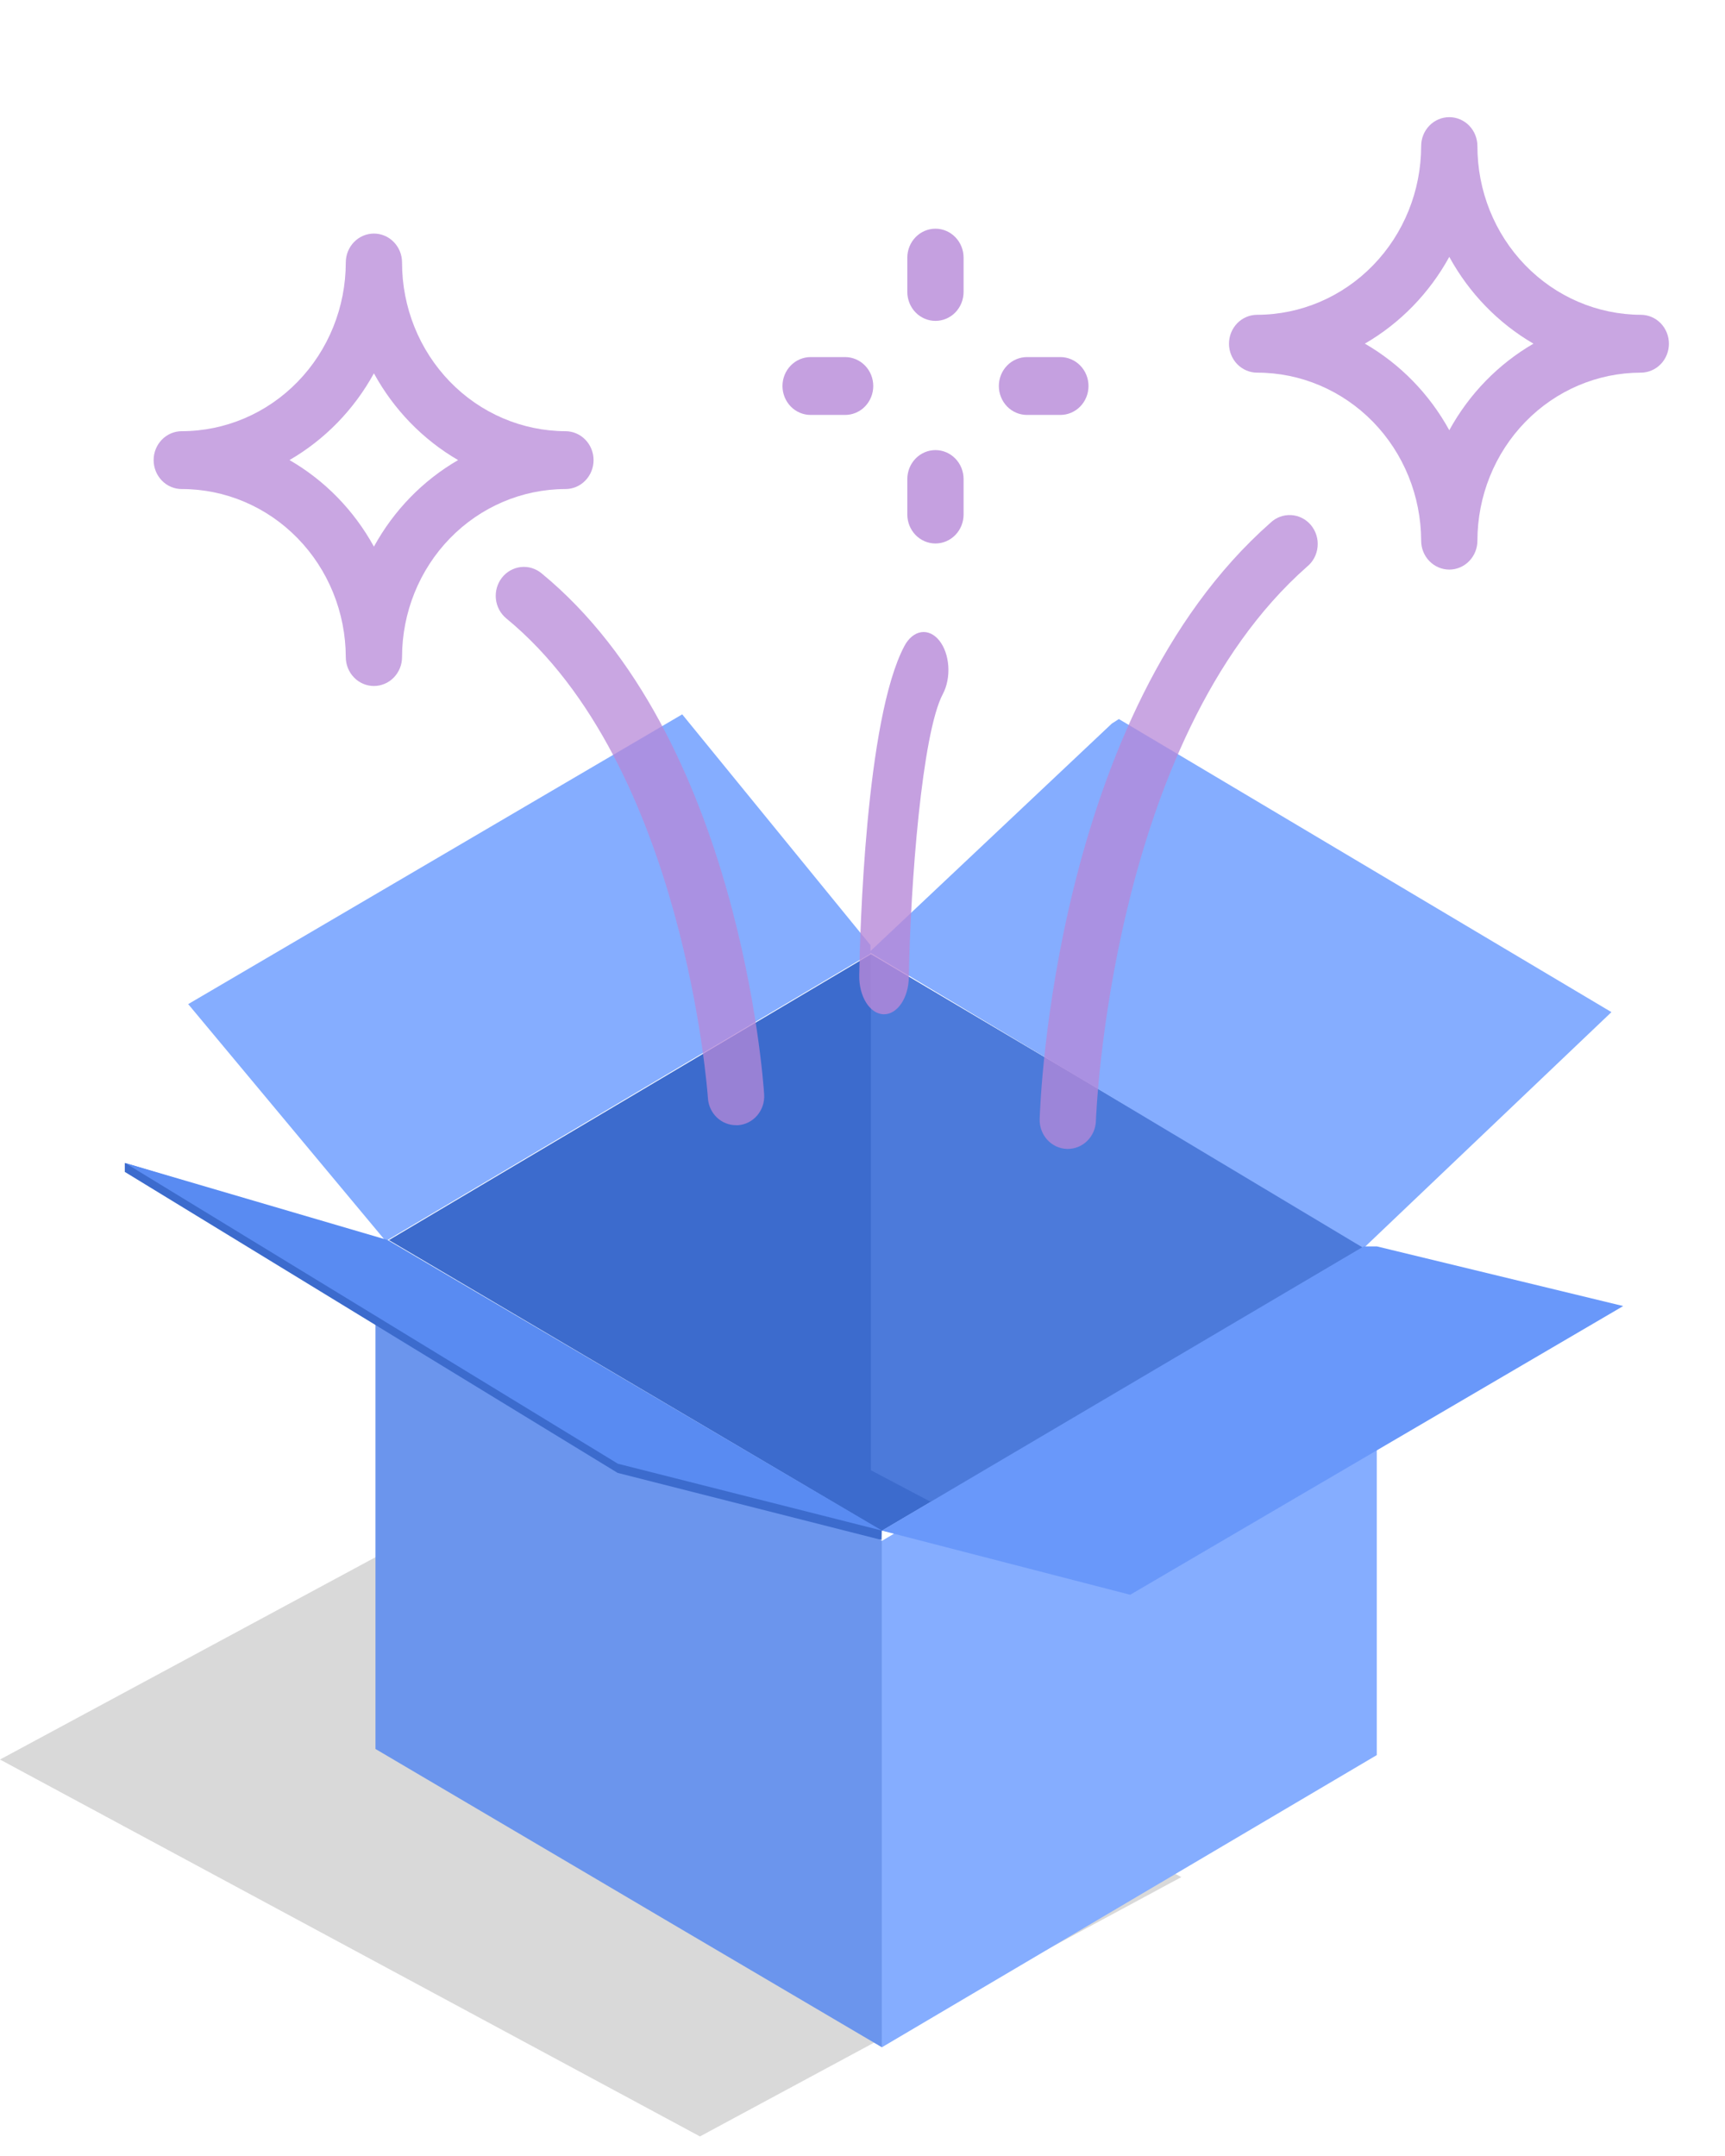
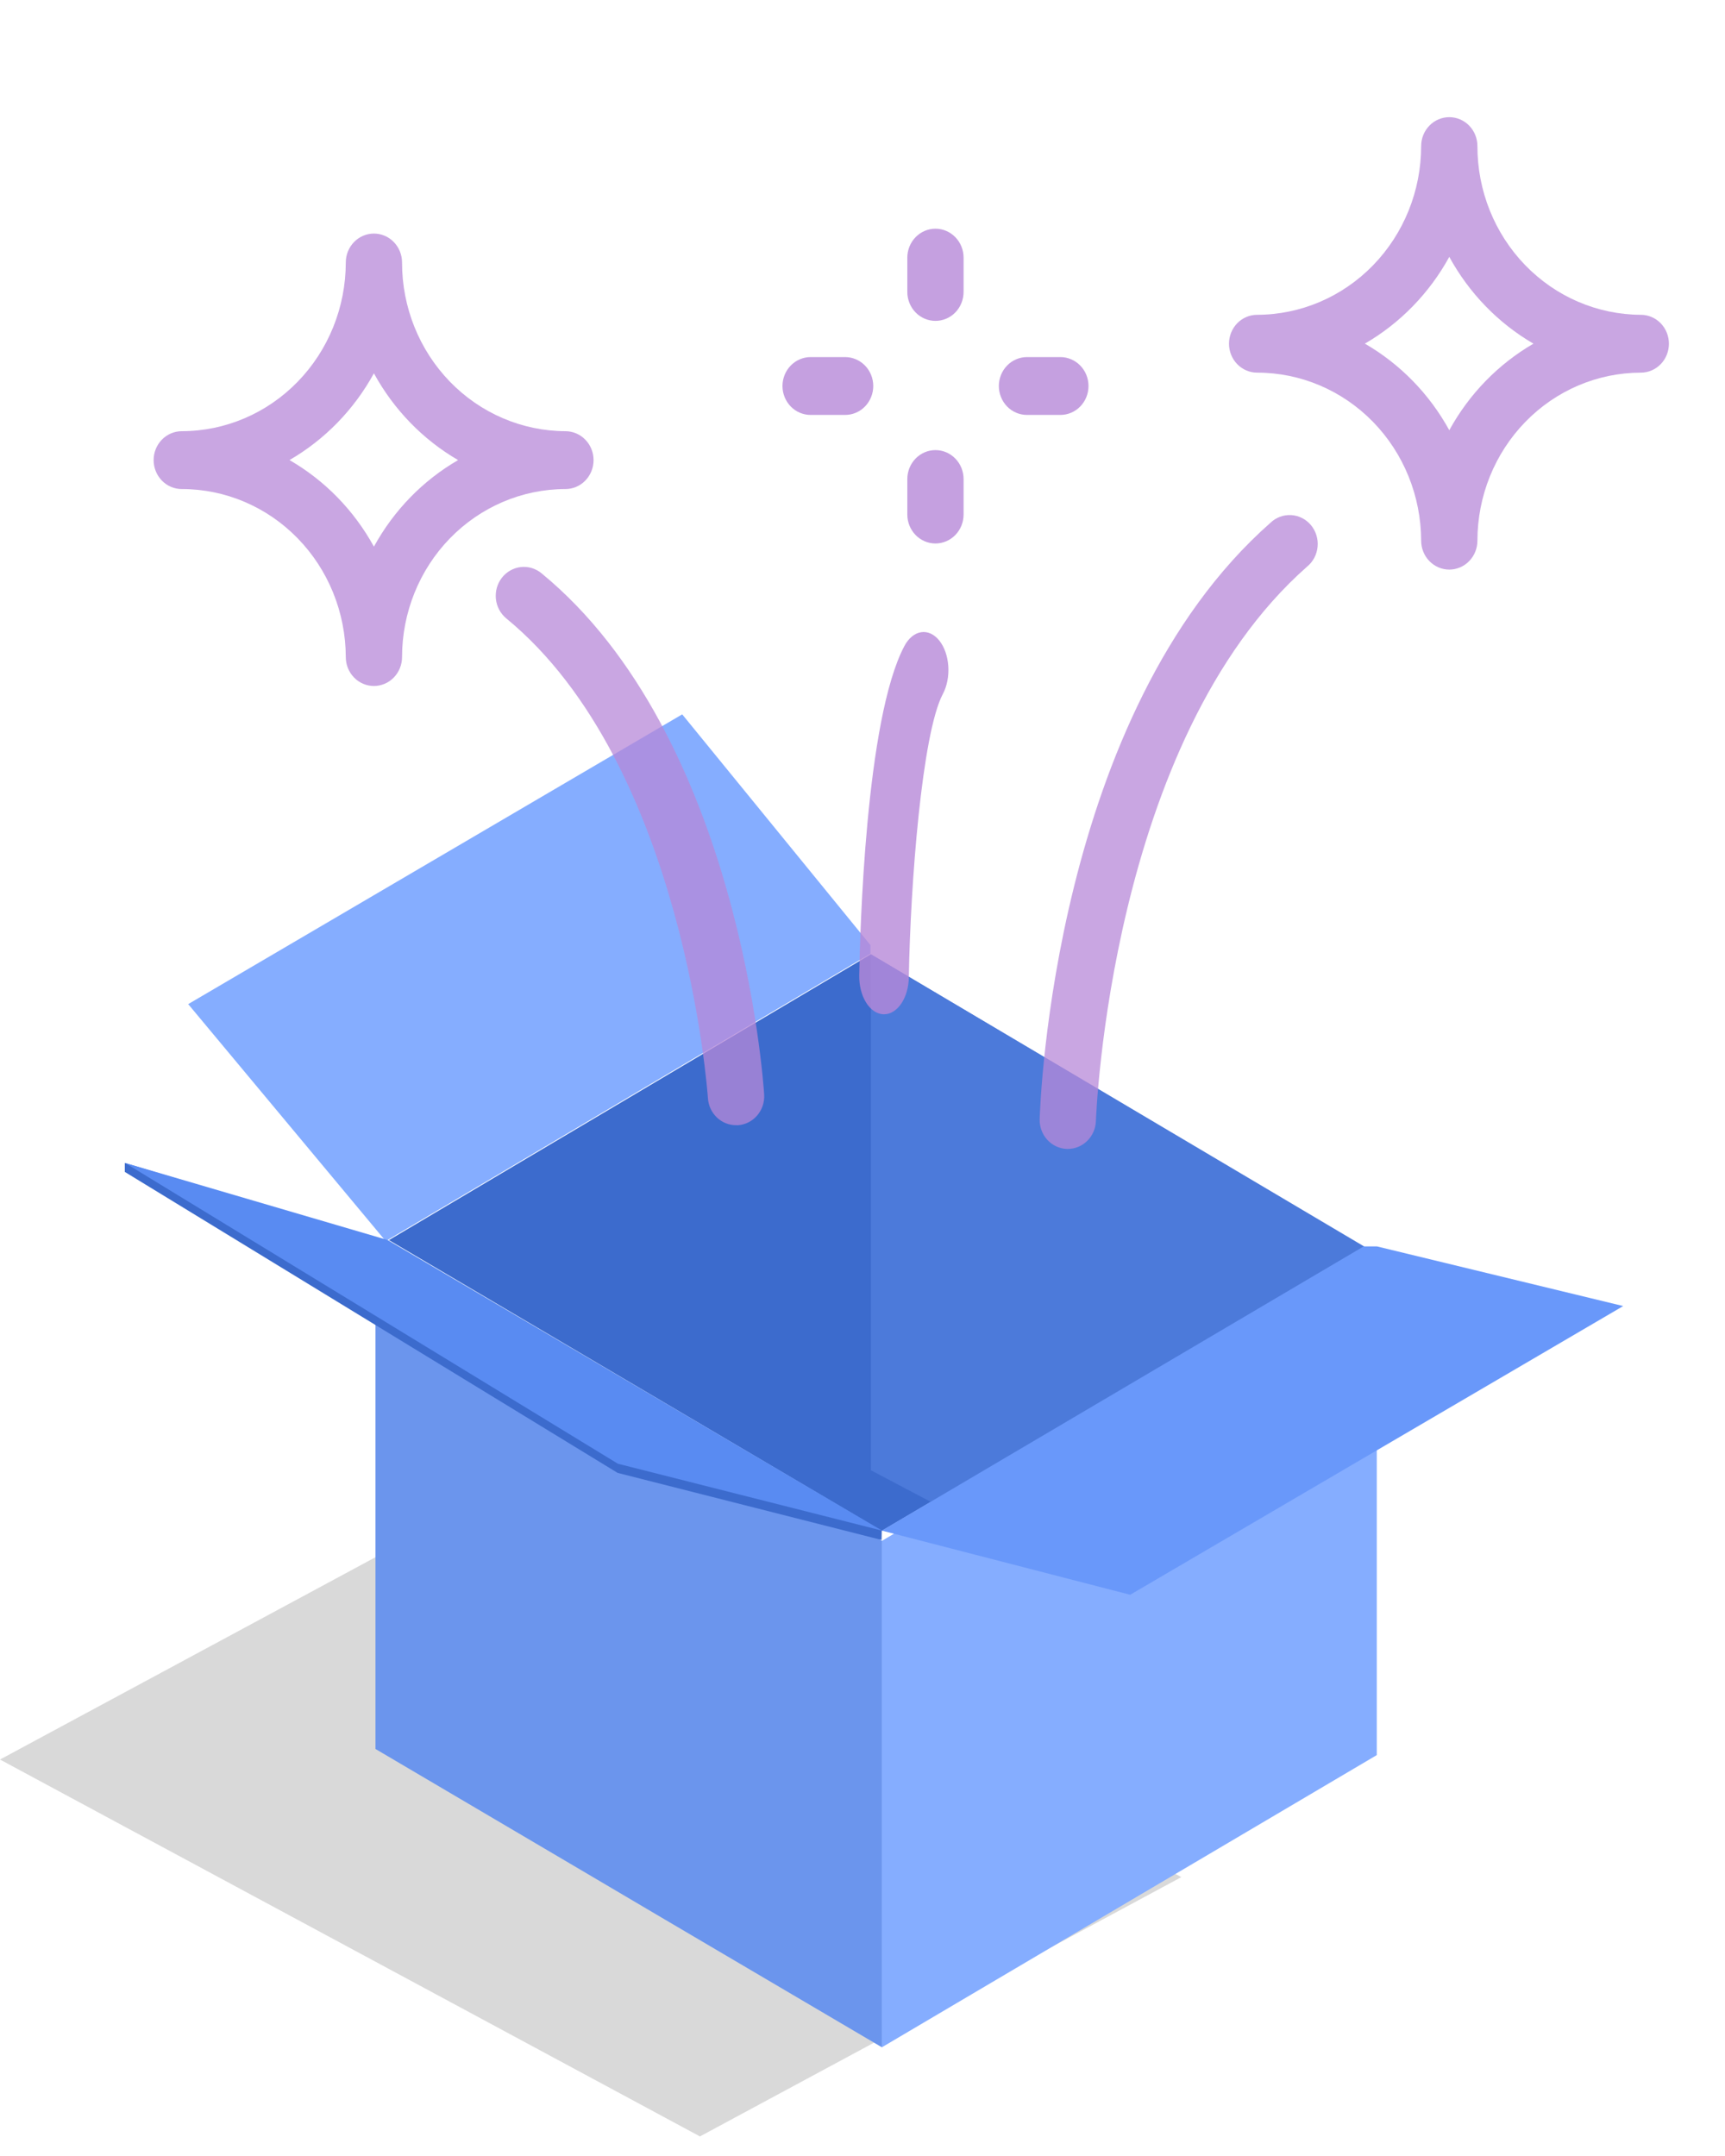
<svg xmlns="http://www.w3.org/2000/svg" width="72" height="90" viewBox="0 0 72 90" fill="none">
  <path d="M0 73.45L29.215 89.183L49.308 78.359L20.103 62.617L0 73.45Z" fill="black" fill-opacity="0.15" />
  <path d="M36.348 39.836L16.234 51.767L36.803 63.906L56.917 52.044L36.348 39.836Z" fill="#3C6BCD" />
  <path d="M36.35 39.836V61.374L38.879 62.709L56.944 52.036L36.35 39.836Z" fill="#4C7ADA" />
  <path d="M36.806 64.312V85.46L27.735 80.119L24.06 77.951L15.672 73.009V51.766L24.06 56.751L27.735 58.928L36.806 64.312Z" fill="#6B95ED" />
  <path d="M36.805 64.325V85.464L57.466 73.264V52.047L36.805 64.325Z" fill="#85ADFF" />
  <path d="M7.855 41.916L16.1 51.809L36.332 39.809V39.453L28.475 29.82L7.855 41.916Z" fill="#85ADFF" />
-   <path d="M56.917 52.1L67.26 42.25L46.7 30.016L46.405 30.206L36.289 39.744L56.917 52.1Z" fill="#85ADFF" />
  <path d="M5.209 48.547L16.134 51.842L36.804 63.894L36.796 64.284L25.778 61.484L5.209 48.92V48.547Z" fill="#3C6BCD" />
  <path d="M16.18 51.764L5.221 48.547L25.79 61.102L36.816 63.894L16.18 51.764Z" fill="#598BF2" />
  <path d="M56.918 52.031L36.805 63.893L47.173 66.572L67.751 54.52L57.475 52.031H56.918Z" fill="#6998FA" />
  <path opacity="0.75" d="M44.57 47.961H44.534C44.38 47.956 44.228 47.92 44.087 47.855C43.947 47.79 43.82 47.697 43.714 47.581C43.608 47.466 43.526 47.33 43.471 47.182C43.416 47.033 43.39 46.875 43.395 46.717C43.416 46.03 43.996 29.784 53.03 21.821C53.146 21.71 53.282 21.625 53.431 21.571C53.58 21.516 53.738 21.493 53.895 21.502C54.053 21.512 54.207 21.554 54.349 21.626C54.49 21.698 54.616 21.799 54.719 21.922C54.821 22.045 54.899 22.189 54.946 22.344C54.994 22.499 55.011 22.662 54.995 22.823C54.98 22.985 54.934 23.142 54.858 23.285C54.783 23.427 54.68 23.553 54.556 23.654C46.316 30.919 45.751 46.632 45.742 46.79C45.733 47.104 45.605 47.401 45.386 47.619C45.168 47.838 44.875 47.96 44.57 47.961Z" fill="#B688D8" />
  <path opacity="0.75" d="M30.722 46.97C30.424 46.971 30.136 46.854 29.918 46.645C29.7 46.435 29.568 46.148 29.548 45.842C29.54 45.703 28.569 31.922 21.131 25.814C21.01 25.714 20.91 25.592 20.836 25.453C20.762 25.314 20.715 25.161 20.698 25.003C20.682 24.846 20.695 24.686 20.738 24.534C20.782 24.382 20.853 24.239 20.95 24.116C21.046 23.992 21.166 23.889 21.301 23.813C21.436 23.737 21.584 23.689 21.738 23.671C21.891 23.654 22.046 23.668 22.194 23.712C22.342 23.757 22.48 23.831 22.601 23.93C30.855 30.708 31.856 45.079 31.895 45.688C31.915 46.007 31.811 46.322 31.606 46.562C31.401 46.803 31.111 46.95 30.801 46.971L30.722 46.97Z" fill="#B688D8" />
  <path opacity="0.8" d="M36.9 42.34H36.871C36.596 42.328 36.336 42.151 36.147 41.846C35.958 41.541 35.856 41.133 35.864 40.713C35.894 38.954 36.126 30.023 37.749 26.967C37.922 26.641 38.173 26.434 38.446 26.391C38.719 26.348 38.992 26.473 39.205 26.739C39.418 27.005 39.553 27.389 39.581 27.807C39.609 28.226 39.527 28.644 39.354 28.97C38.487 30.602 38 36.868 37.934 40.797C37.927 41.209 37.815 41.602 37.621 41.89C37.428 42.178 37.169 42.34 36.9 42.34Z" fill="#B688D8" />
  <path opacity="0.8" d="M39.045 13.395C38.734 13.395 38.435 13.268 38.215 13.042C37.995 12.815 37.871 12.508 37.871 12.188V10.754C37.871 10.434 37.995 10.127 38.215 9.901C38.435 9.674 38.734 9.547 39.045 9.547C39.356 9.547 39.655 9.674 39.875 9.901C40.095 10.127 40.219 10.434 40.219 10.754V12.188C40.219 12.508 40.095 12.815 39.875 13.042C39.655 13.268 39.356 13.395 39.045 13.395Z" fill="#B688D8" />
  <path opacity="0.8" d="M39.045 22.687C38.734 22.687 38.435 22.56 38.215 22.333C37.995 22.107 37.871 21.8 37.871 21.48V19.997C37.871 19.676 37.995 19.369 38.215 19.143C38.435 18.916 38.734 18.789 39.045 18.789C39.356 18.789 39.655 18.916 39.875 19.143C40.095 19.369 40.219 19.676 40.219 19.997V21.48C40.219 21.8 40.095 22.107 39.875 22.333C39.655 22.56 39.356 22.687 39.045 22.687Z" fill="#B688D8" />
  <path opacity="0.8" d="M44.259 17.321H42.865C42.554 17.321 42.255 17.194 42.035 16.968C41.815 16.741 41.691 16.434 41.691 16.114C41.691 15.793 41.815 15.486 42.035 15.26C42.255 15.034 42.554 14.906 42.865 14.906H44.259C44.57 14.906 44.869 15.034 45.089 15.26C45.309 15.486 45.433 15.793 45.433 16.114C45.433 16.434 45.309 16.741 45.089 16.968C44.869 17.194 44.57 17.321 44.259 17.321Z" fill="#B688D8" />
  <path opacity="0.8" d="M35.275 17.321H33.834C33.523 17.321 33.224 17.194 33.004 16.968C32.784 16.741 32.66 16.434 32.66 16.114C32.66 15.793 32.784 15.486 33.004 15.26C33.224 15.034 33.523 14.906 33.834 14.906H35.275C35.586 14.906 35.885 15.034 36.105 15.26C36.325 15.486 36.449 15.793 36.449 16.114C36.449 16.434 36.325 16.741 36.105 16.968C35.885 17.194 35.586 17.321 35.275 17.321Z" fill="#B688D8" />
  <path opacity="0.75" d="M60.492 23.777C60.18 23.777 59.882 23.649 59.662 23.423C59.441 23.197 59.318 22.889 59.318 22.569C59.312 20.706 58.588 18.921 57.304 17.606C56.02 16.292 54.282 15.554 52.471 15.556C52.16 15.556 51.861 15.428 51.641 15.202C51.421 14.976 51.297 14.668 51.297 14.348C51.297 14.028 51.421 13.721 51.641 13.494C51.861 13.268 52.16 13.141 52.471 13.141C54.286 13.138 56.026 12.396 57.31 11.075C58.593 9.755 59.316 7.965 59.318 6.098C59.318 5.778 59.441 5.471 59.662 5.244C59.882 5.018 60.18 4.891 60.492 4.891C60.803 4.891 61.102 5.018 61.322 5.244C61.542 5.471 61.666 5.778 61.666 6.098C61.664 7.962 62.382 9.749 63.66 11.069C64.939 12.39 66.674 13.134 68.486 13.141C68.797 13.141 69.096 13.268 69.316 13.494C69.536 13.721 69.659 14.028 69.659 14.348C69.659 14.668 69.536 14.976 69.316 15.202C69.096 15.428 68.797 15.556 68.486 15.556C66.678 15.558 64.944 16.297 63.666 17.612C62.387 18.927 61.668 20.71 61.666 22.569C61.666 22.889 61.542 23.197 61.322 23.423C61.102 23.649 60.803 23.777 60.492 23.777ZM56.97 14.346C58.443 15.197 59.661 16.446 60.492 17.959C61.321 16.447 62.536 15.198 64.005 14.346C62.535 13.491 61.32 12.238 60.492 10.723C59.66 12.239 58.441 13.492 56.966 14.346H56.97Z" fill="#B688D8" />
  <path opacity="0.75" d="M15.607 28.636C15.296 28.636 14.997 28.509 14.777 28.282C14.557 28.056 14.433 27.749 14.433 27.428C14.427 25.565 13.703 23.78 12.419 22.466C11.136 21.151 9.398 20.413 7.586 20.415C7.275 20.415 6.976 20.288 6.756 20.061C6.536 19.835 6.412 19.528 6.412 19.207C6.412 18.887 6.536 18.58 6.756 18.354C6.976 18.127 7.275 18 7.586 18C9.401 17.998 11.142 17.256 12.425 15.935C13.709 14.615 14.431 12.825 14.433 10.958C14.433 10.637 14.557 10.33 14.777 10.104C14.997 9.877 15.296 9.75 15.607 9.75C15.918 9.75 16.217 9.877 16.437 10.104C16.657 10.33 16.781 10.637 16.781 10.958C16.779 12.821 17.497 14.609 18.775 15.929C20.054 17.25 21.789 17.994 23.601 18C23.912 18 24.211 18.127 24.431 18.354C24.651 18.58 24.775 18.887 24.775 19.207C24.775 19.528 24.651 19.835 24.431 20.061C24.211 20.288 23.912 20.415 23.601 20.415C21.793 20.417 20.059 21.157 18.781 22.471C17.502 23.786 16.783 25.569 16.781 27.428C16.781 27.749 16.657 28.056 16.437 28.282C16.217 28.509 15.918 28.636 15.607 28.636ZM12.085 19.206C13.558 20.056 14.777 21.306 15.607 22.819C16.435 21.307 17.65 20.057 19.121 19.206C17.65 18.351 16.435 17.099 15.607 15.584C14.776 17.1 13.556 18.353 12.081 19.206H12.085Z" fill="#B688D8" />
</svg>